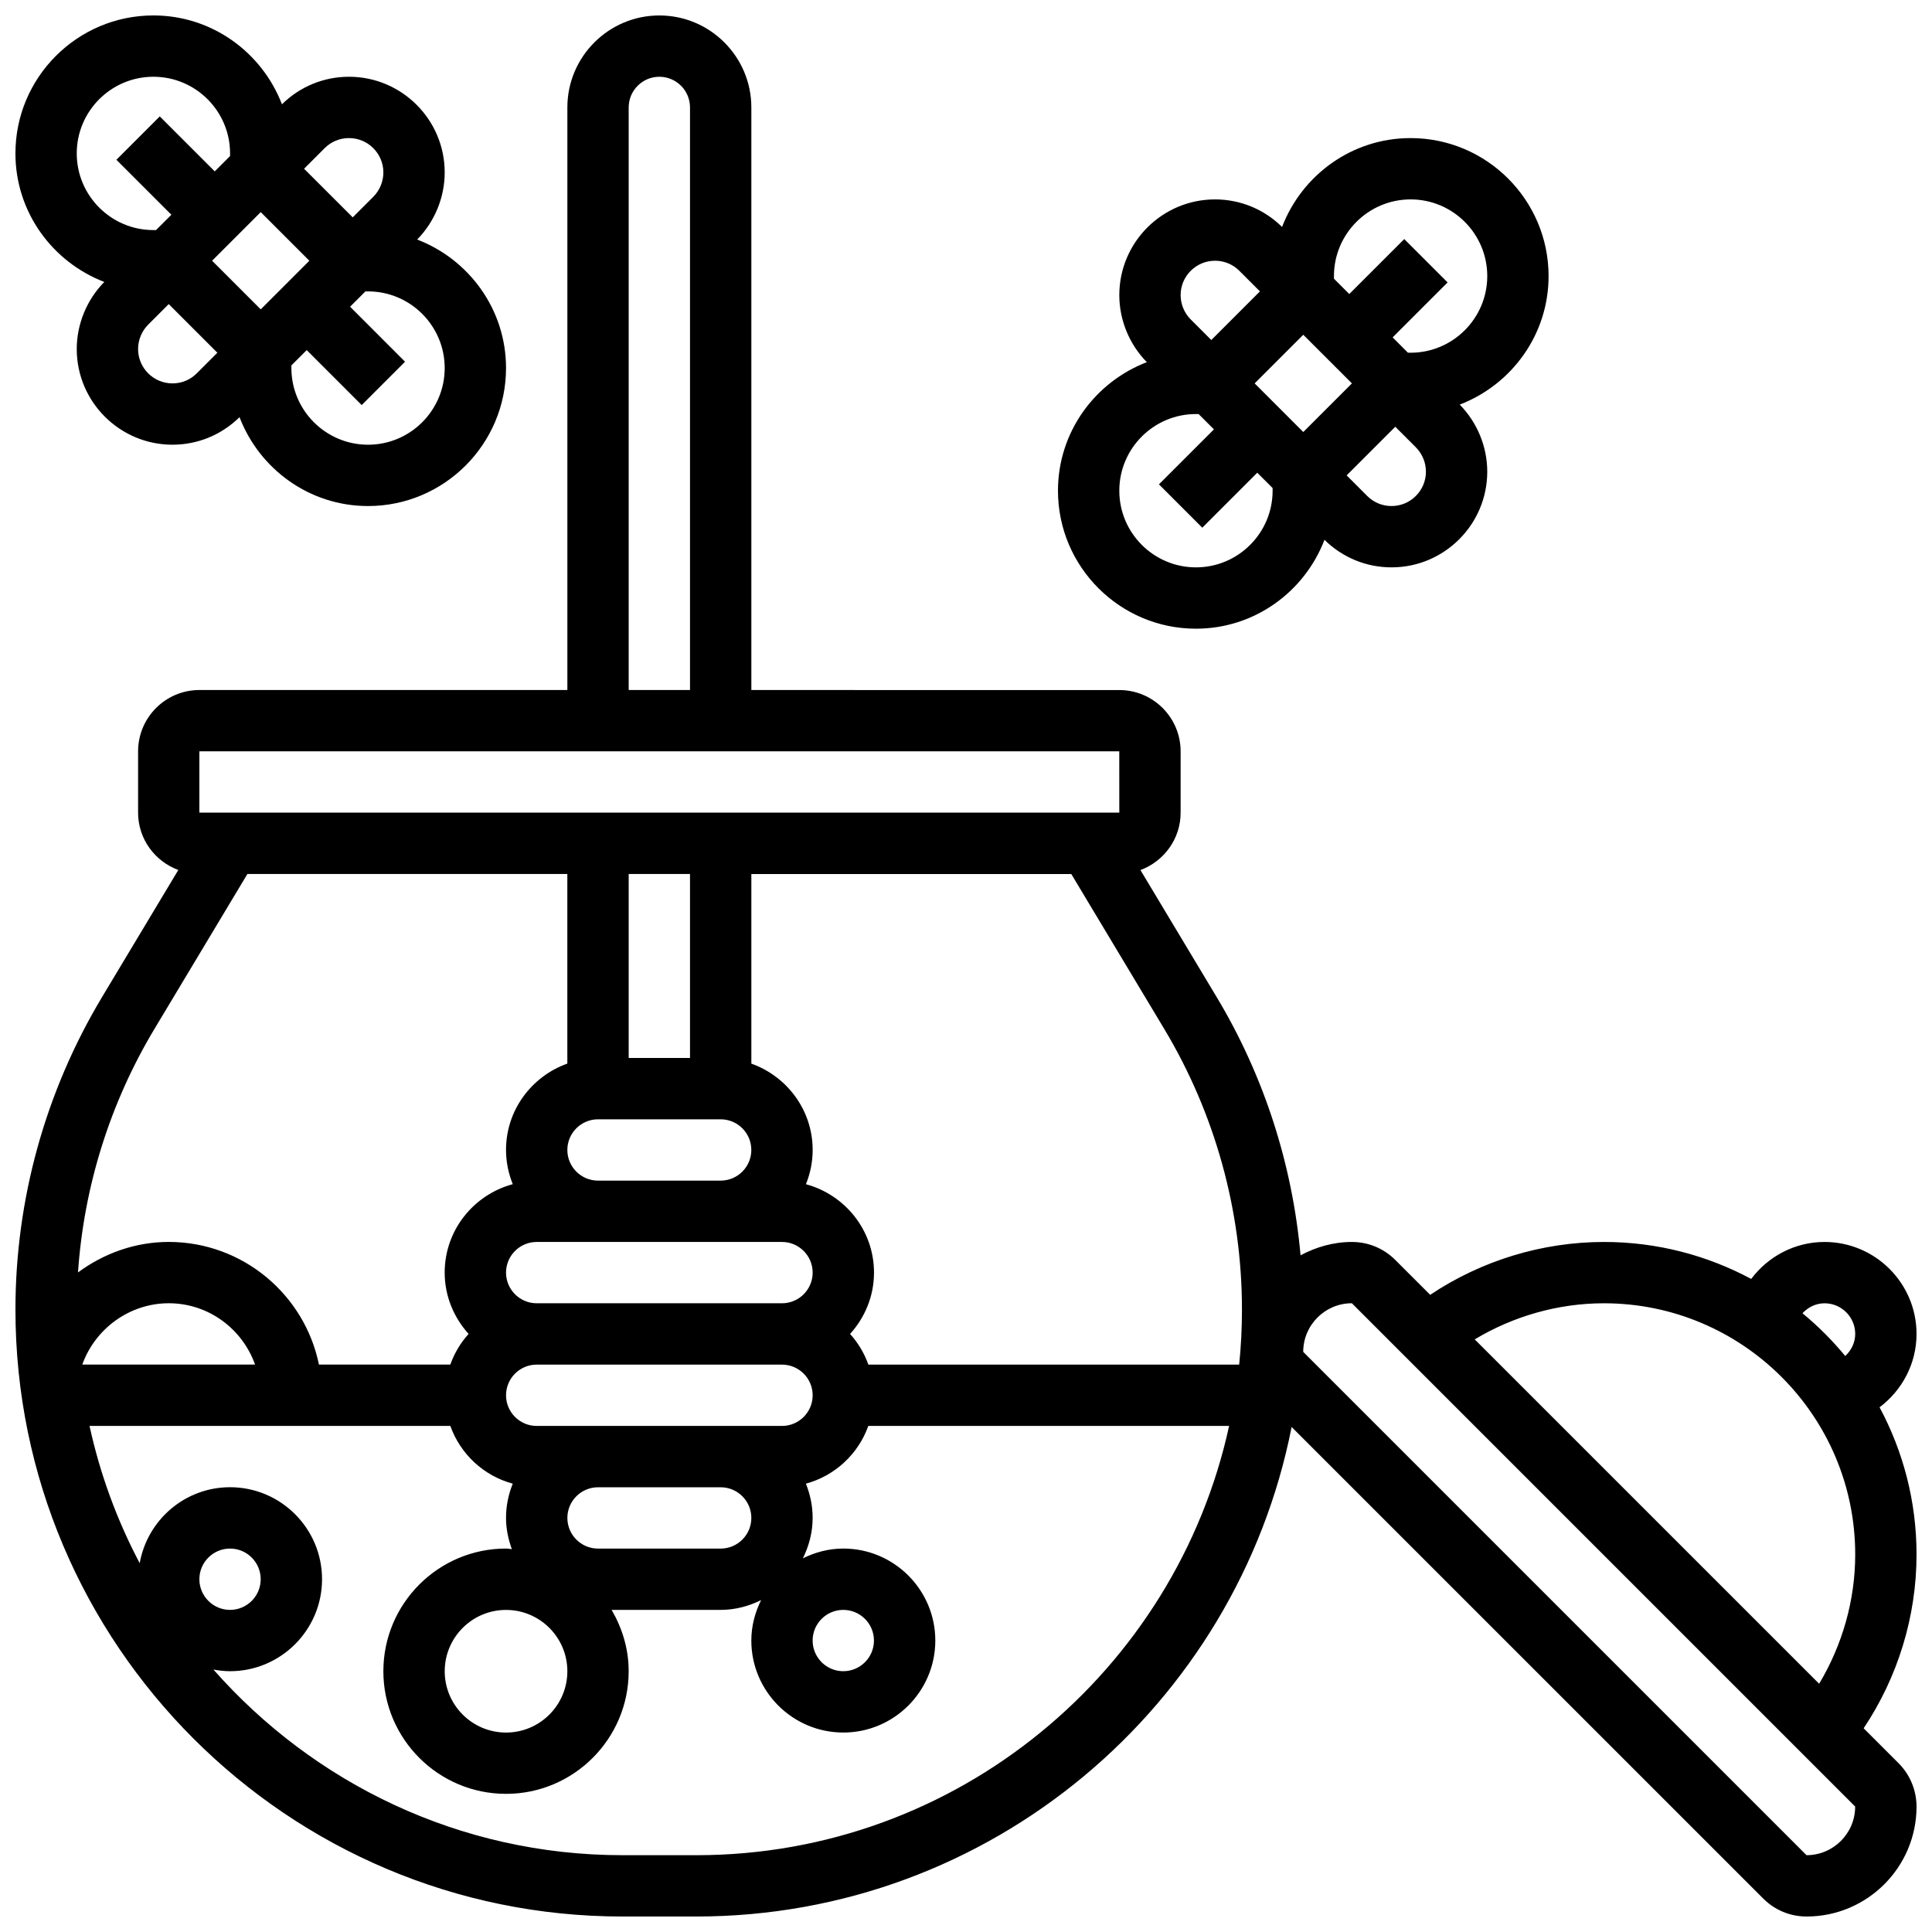
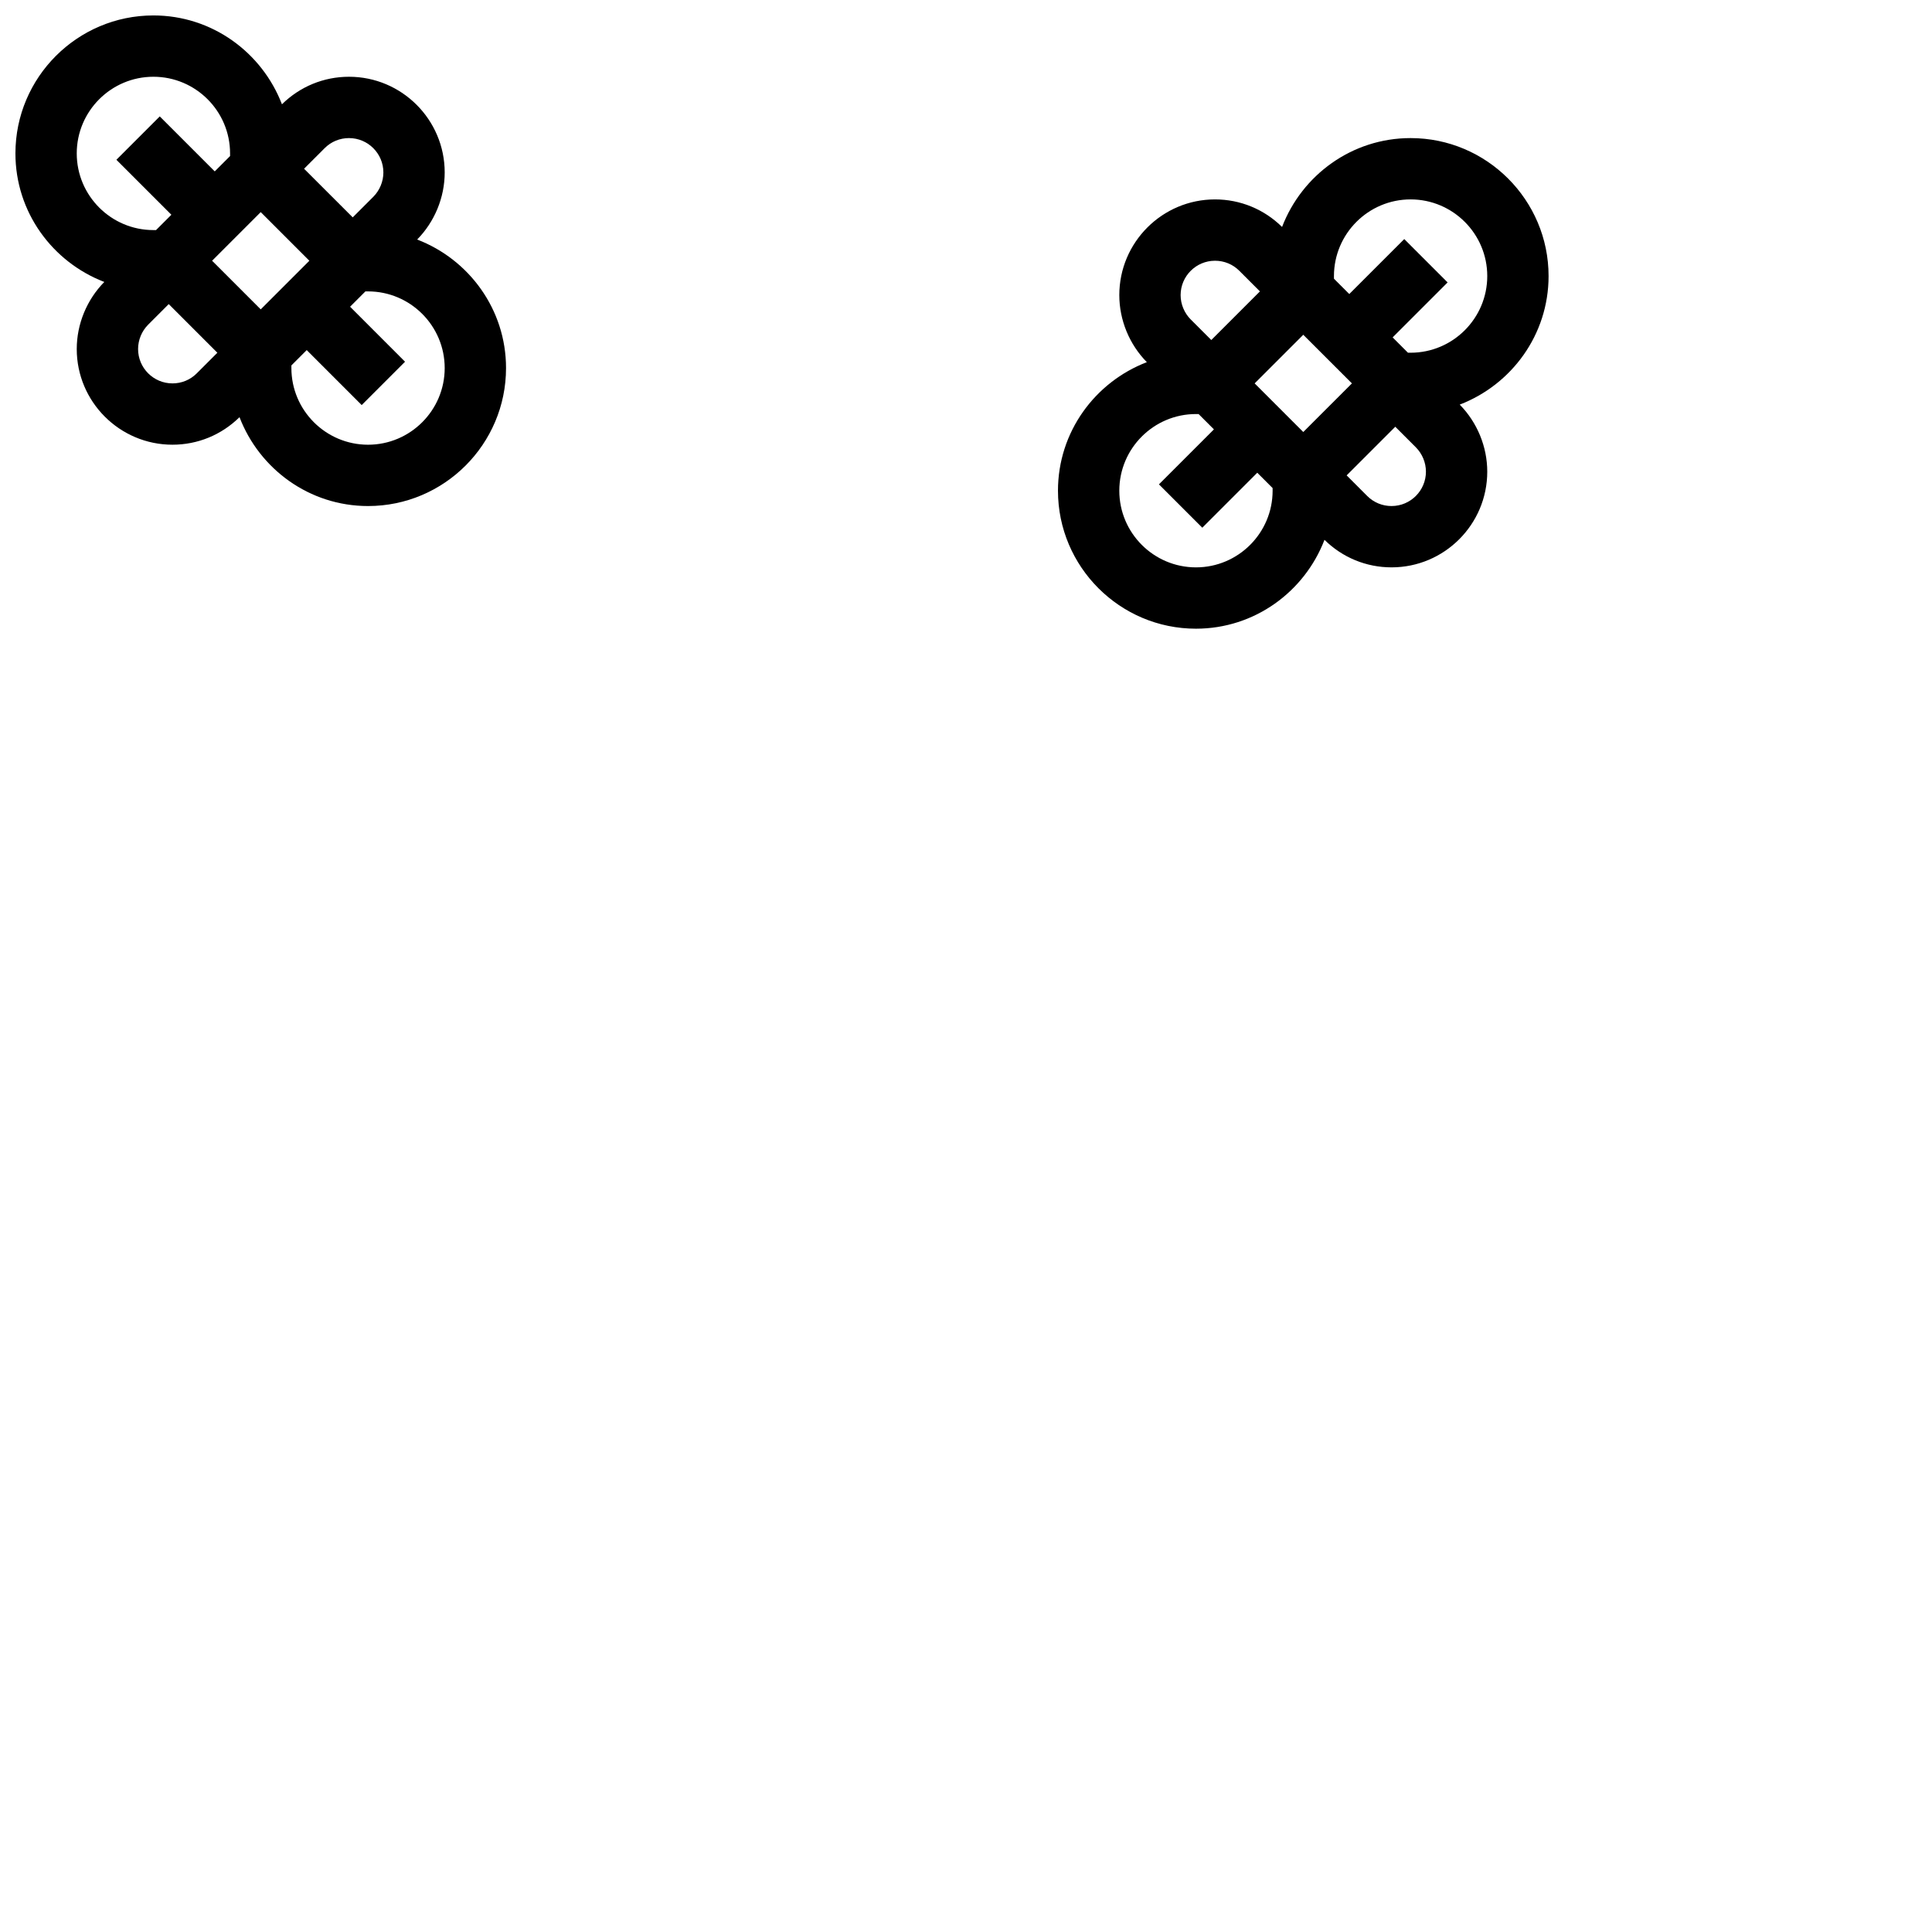
<svg xmlns="http://www.w3.org/2000/svg" width="800px" height="800px" version="1.1" viewBox="144 144 512 512">
  <defs>
    <clipPath id="b">
      <path d="m148.09 148.09h130.91v130.91h-130.91z" />
    </clipPath>
    <clipPath id="a">
-       <path d="m148.09 148.09h503.81v503.81h-503.81z" />
-     </clipPath>
+       </clipPath>
  </defs>
  <g clip-path="url(#b)">
    <path d="m171.64 218.72c-4.633 4.707-7.301 11.16-7.301 17.773 0 13.984 11.379 25.359 25.363 25.359 6.703 0 13-2.602 17.77-7.297 5.277 13.734 18.504 23.551 34.066 23.551 20.16 0 36.566-16.406 36.566-36.566 0-15.562-9.816-28.789-23.551-34.062 4.633-4.707 7.297-11.16 7.297-17.773 0-13.984-11.375-25.363-25.359-25.363-6.703 0-13 2.602-17.77 7.297-5.277-13.73-18.504-23.547-34.066-23.547-20.16 0-36.566 16.406-36.566 36.566 0 15.562 9.816 28.789 23.551 34.062zm41.457 7.266-12.887-12.887 12.887-12.887 12.887 12.887zm-23.395 19.617c-5.023 0-9.109-4.086-9.109-9.109 0-2.398 0.977-4.746 2.664-6.445l5.461-5.461 12.887 12.891-5.461 5.461c-1.719 1.723-4.004 2.664-6.441 2.664zm72.148-4.062c0 11.207-9.117 20.316-20.316 20.316-11.195-0.004-20.312-9.113-20.312-20.316v-0.699l4.062-4.062 14.57 14.57 11.488-11.488-14.566-14.574 4.062-4.062h0.699c11.195 0 20.312 9.109 20.312 20.316zm-25.359-60.945c5.023 0 9.109 4.086 9.109 9.109 0 2.398-0.977 4.746-2.664 6.445l-5.461 5.457-12.891-12.887 5.461-5.461c1.723-1.723 4.008-2.664 6.445-2.664zm-51.836-16.254c11.199 0 20.316 9.109 20.316 20.316v0.699l-4.062 4.062-14.57-14.57-11.492 11.492 14.57 14.57-4.062 4.062h-0.699c-11.195 0-20.316-9.109-20.316-20.316 0-11.207 9.121-20.316 20.316-20.316z" />
  </g>
  <path d="m460.94 310.61c15.562 0 28.789-9.816 34.062-23.551 4.773 4.699 11.07 7.297 17.773 7.297 13.984 0 25.363-11.375 25.363-25.359 0-6.613-2.664-13.066-7.297-17.77 13.73-5.277 23.547-18.504 23.547-34.066 0-20.16-16.406-36.566-36.566-36.566-15.562 0-28.789 9.816-34.062 23.551-4.769-4.699-11.07-7.301-17.773-7.301-13.984 0-25.359 11.379-25.359 25.363 0 6.613 2.664 13.066 7.297 17.77-13.734 5.273-23.551 18.504-23.551 34.066 0 20.16 16.406 36.566 36.566 36.566zm41.332-65.008-12.891 12.887-12.887-12.887 12.887-12.887zm10.504 32.504c-2.438 0-4.723-0.941-6.445-2.664l-5.457-5.461 12.887-12.891 5.461 5.461c1.691 1.699 2.664 4.047 2.664 6.445 0 5.023-4.086 9.109-9.109 9.109zm5.047-81.262c11.199 0 20.316 9.109 20.316 20.316 0 11.207-9.117 20.316-20.316 20.316h-0.699l-4.062-4.062 14.57-14.57-11.488-11.488-14.57 14.566-4.062-4.062v-0.699c0-11.207 9.117-20.316 20.312-20.316zm-51.836 16.254c2.438 0 4.723 0.941 6.445 2.664l5.461 5.461-12.887 12.887-5.461-5.461c-1.691-1.695-2.668-4.043-2.668-6.441 0-5.023 4.09-9.109 9.109-9.109zm-5.047 40.629h0.699l4.062 4.062-14.57 14.57 11.488 11.488 14.57-14.57 4.062 4.062 0.004 0.703c0 11.207-9.117 20.316-20.316 20.316-11.195-0.004-20.312-9.113-20.312-20.316 0-11.207 9.117-20.316 20.312-20.316z" />
  <g clip-path="url(#a)">
    <path d="m642.1 516.95c5.973-4.488 9.801-11.559 9.801-19.438 0-13.441-10.938-24.379-24.379-24.379-7.883 0-14.953 3.828-19.438 9.801-11.633-6.242-24.902-9.801-39.004-9.801-16.398 0-32.504 4.941-46.066 14.008l-9.254-9.246c-3.07-3.07-7.152-4.762-11.488-4.762-4.941 0-9.531 1.355-13.609 3.535-2.168-24.109-9.68-47.504-22.191-68.363l-20.242-33.73c6.195-2.301 10.648-8.219 10.648-15.207v-16.25c0-8.965-7.289-16.25-16.25-16.25l-97.512-0.004v-154.39c0-13.441-10.938-24.379-24.379-24.379-13.441 0-24.379 10.938-24.379 24.379v154.39l-97.512-0.004c-8.965 0-16.25 7.289-16.25 16.25v16.25c0 6.988 4.453 12.902 10.66 15.195l-20.242 33.73c-14.992 25.008-22.922 53.621-22.922 82.77 0 88.688 72.16 160.84 160.84 160.84h19.59c78.043 0 143.23-55.891 157.77-129.73l124.98 124.97c3.07 3.074 7.152 4.762 11.488 4.762 16.074 0 29.141-13.066 29.141-29.141 0-4.273-1.73-8.469-4.762-11.488l-9.254-9.254c9.074-13.57 14.016-29.668 14.016-46.066 0-14.102-3.559-27.371-9.801-39.004zm-14.574-27.566c4.477 0 8.125 3.641 8.125 8.125 0 2.316-1.047 4.356-2.641 5.852-3.406-4.137-7.199-7.93-11.336-11.336 1.492-1.59 3.535-2.641 5.852-2.641zm-58.445 0c36.707 0 66.57 29.863 66.57 66.57 0 12.09-3.387 23.957-9.562 34.258l-91.273-91.262c10.305-6.184 22.168-9.566 34.266-9.566zm-95.949 1.676c0 4.926-0.25 9.785-0.738 14.578h-98.27c-1.082-3.039-2.723-5.777-4.844-8.125 3.902-4.324 6.34-9.988 6.34-16.25 0-11.238-7.68-20.633-18.039-23.434 1.129-2.816 1.785-5.863 1.785-9.074 0-10.578-6.816-19.52-16.25-22.883v-50.25h84.785l24.629 41.043c13.473 22.461 20.602 48.188 20.602 74.395zm-113.77 22.703c0 4.484-3.648 8.125-8.125 8.125h-65.008c-4.477 0-8.125-3.641-8.125-8.125s3.648-8.125 8.125-8.125h65.008c4.477 0 8.125 3.641 8.125 8.125zm-16.25 32.504c0 4.484-3.648 8.125-8.125 8.125h-32.504c-4.477 0-8.125-3.641-8.125-8.125s3.648-8.125 8.125-8.125h32.504c4.477 0 8.125 3.641 8.125 8.125zm-48.758 40.629c0 8.965-7.289 16.25-16.25 16.25-8.965 0-16.25-7.289-16.25-16.25 0-8.965 7.289-16.25 16.25-16.25s16.25 7.289 16.25 16.25zm-16.25-105.64c0-4.484 3.648-8.125 8.125-8.125h65.008c4.477 0 8.125 3.641 8.125 8.125 0 4.484-3.648 8.125-8.125 8.125h-65.008c-4.477 0-8.125-3.641-8.125-8.125zm16.25-32.504c0-4.484 3.648-8.125 8.125-8.125h32.504c4.477 0 8.125 3.641 8.125 8.125s-3.648 8.125-8.125 8.125h-32.504c-4.477 0-8.125-3.641-8.125-8.125zm32.504-73.133v48.754h-16.25v-48.754zm-16.25-203.15c0-4.484 3.648-8.125 8.125-8.125 4.477 0 8.125 3.641 8.125 8.125v154.39h-16.25zm-113.77 170.64h243.78l0.008 16.25h-243.79zm-11.895 73.547 24.621-41.043h84.785v50.25c-9.434 3.363-16.25 12.301-16.25 22.883 0 3.211 0.656 6.258 1.789 9.07-10.363 2.801-18.043 12.195-18.043 23.434 0 6.266 2.445 11.93 6.34 16.25-2.121 2.348-3.762 5.086-4.844 8.125l-34.82 0.004c-3.777-18.52-20.191-32.504-39.809-32.504-8.883 0-17.211 3.039-24.043 8.086 1.559-22.77 8.484-44.914 20.273-64.555zm26.652 88.973h-45.789c3.406-9.547 12.578-16.254 22.906-16.254 10.582 0 19.52 6.82 22.883 16.254zm-14.758 56.883c0-4.484 3.648-8.125 8.125-8.125 4.477 0 8.125 3.641 8.125 8.125s-3.648 8.125-8.125 8.125c-4.473 0-8.125-3.641-8.125-8.125zm131.69 73.133h-19.59c-43.164 0-81.867-19.113-108.38-49.203 1.426 0.27 2.898 0.445 4.41 0.445 13.441 0 24.379-10.938 24.379-24.379s-10.938-24.379-24.379-24.379c-11.984 0-21.926 8.711-23.945 20.137-5.984-11.332-10.492-23.539-13.297-36.387h95.617c2.664 7.469 8.824 13.223 16.543 15.309-1.129 2.812-1.785 5.859-1.785 9.07 0 2.918 0.602 5.688 1.543 8.281-0.52-0.023-1.016-0.156-1.543-0.156-17.926 0-32.504 14.578-32.504 32.504s14.578 32.504 32.504 32.504 32.504-14.578 32.504-32.504c0-5.949-1.723-11.449-4.519-16.25h28.898c3.859 0 7.469-0.984 10.719-2.594-1.609 3.25-2.594 6.859-2.594 10.719 0 13.441 10.938 24.379 24.379 24.379s24.379-10.938 24.379-24.379c0-13.441-10.938-24.379-24.379-24.379-3.859 0-7.469 0.984-10.719 2.594 1.609-3.25 2.59-6.859 2.59-10.719 0-3.211-0.656-6.258-1.789-9.07 7.719-2.098 13.879-7.84 16.543-15.309h95.617c-14.168 64.953-72.055 113.77-141.2 113.77zm30.828-56.883c0-4.484 3.648-8.125 8.125-8.125 4.477 0 8.125 3.641 8.125 8.125s-3.648 8.125-8.125 8.125c-4.477 0-8.125-3.641-8.125-8.125zm263.39 56.883-133.38-133.38c0-7.106 5.777-12.891 12.891-12.891l133.38 133.38c0 7.106-5.777 12.891-12.891 12.891z" />
  </g>
</svg>